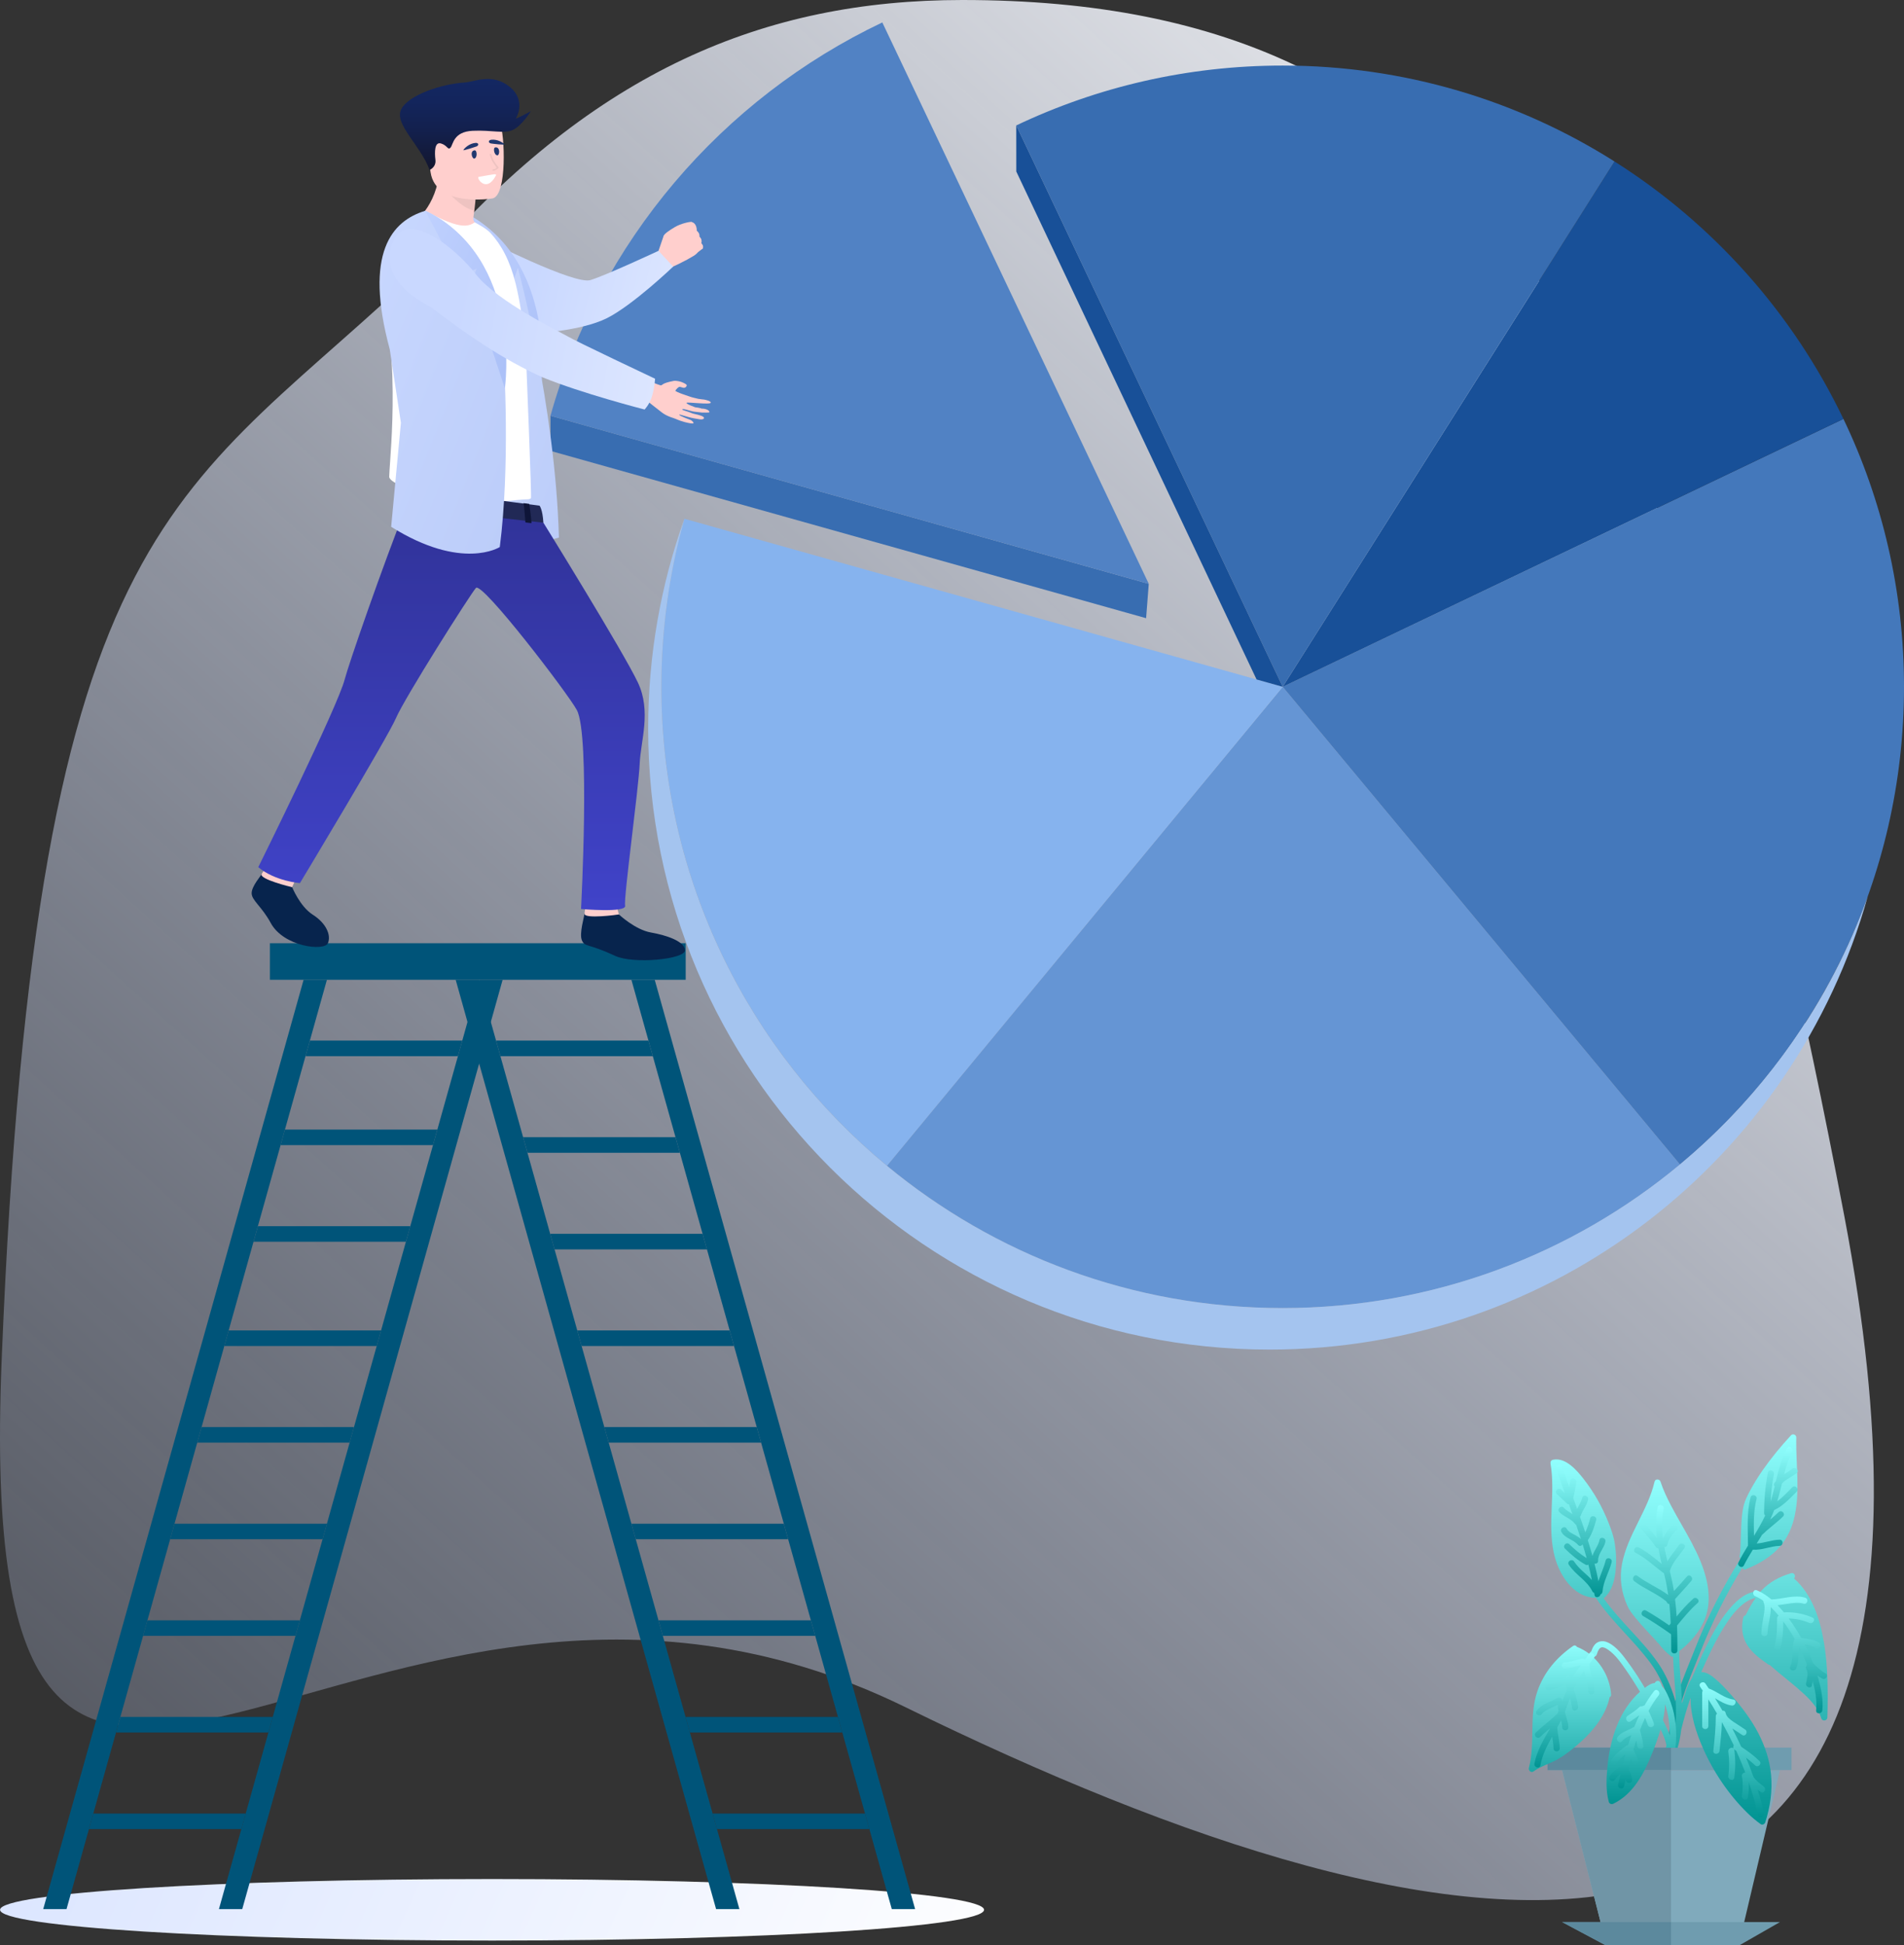
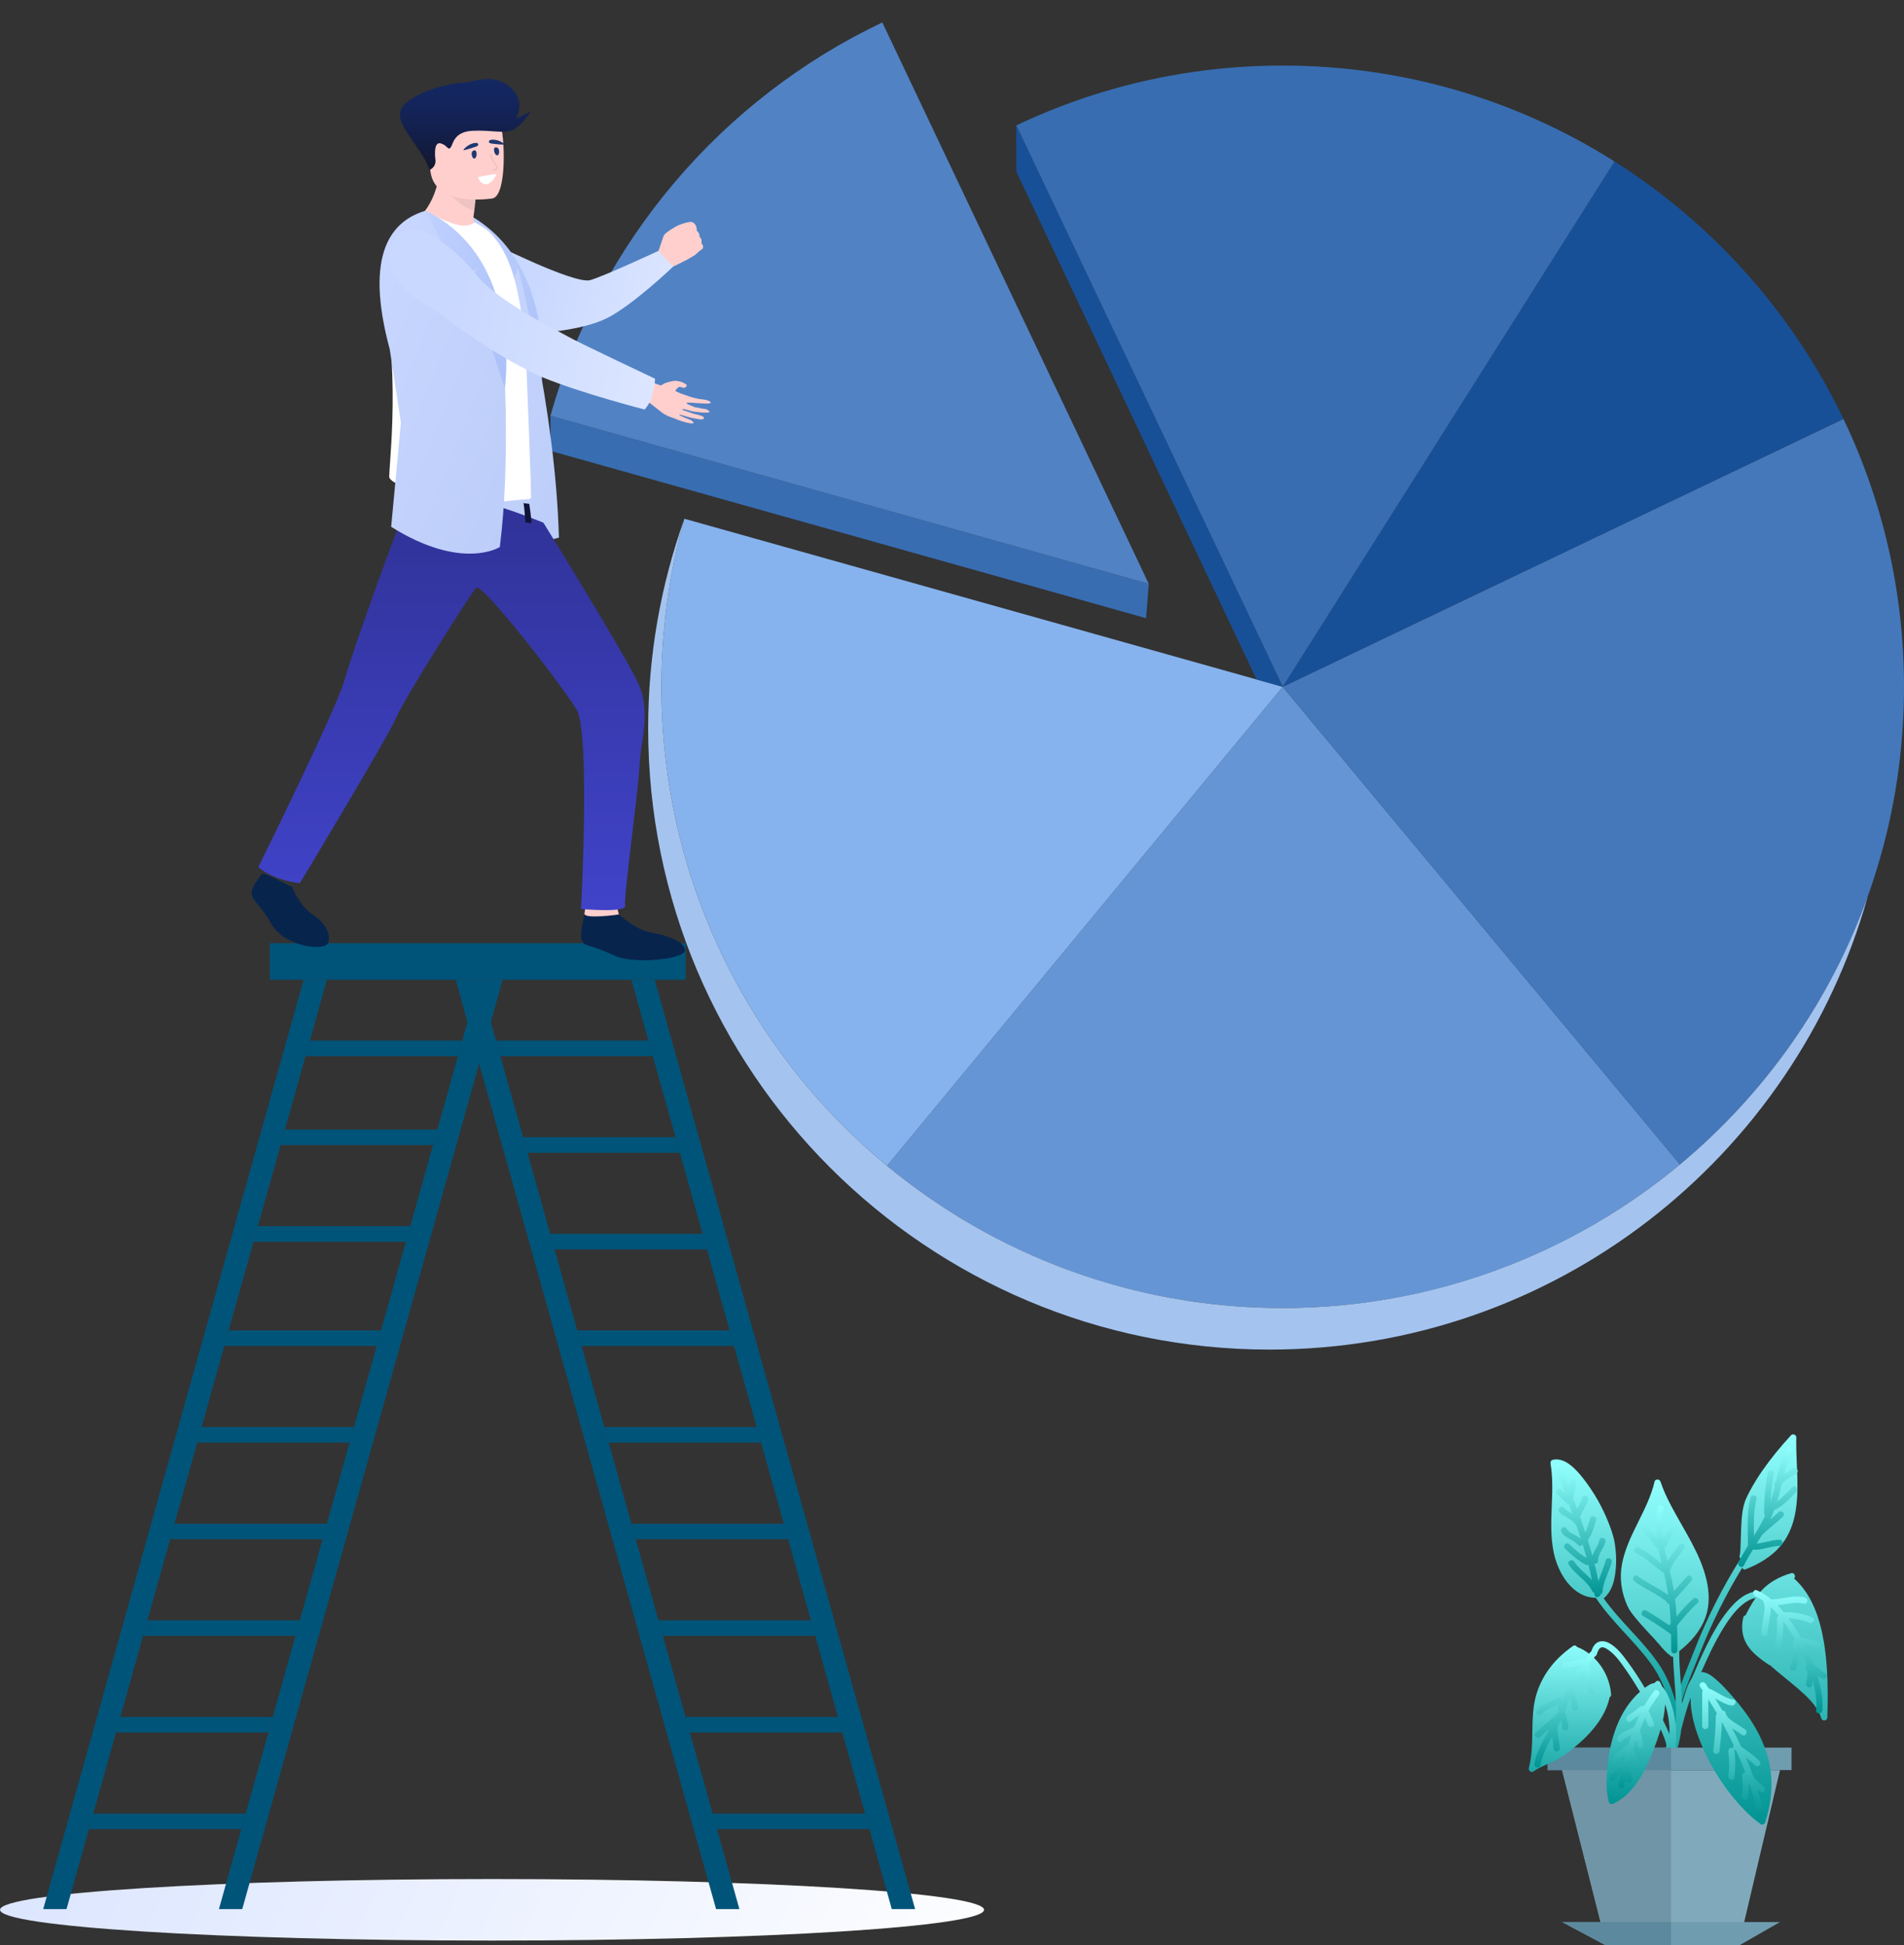
<svg xmlns="http://www.w3.org/2000/svg" width="505" height="516" viewBox="0 0 505 516" fill="none">
  <rect x="0" y="0" width="505" height="516" fill="#333333" stroke="none" />
  <g clip-path="url(#clip0_11033_5156)">
-     <path fill-rule="evenodd" clip-rule="evenodd" d="M255.232 0C202.672 0 157.815 18.915 114.097 68.805C47.5 133 9.722 132.116 0.462 360.213C-7.781 558.781 95.104 381.715 240.18 452.842C385.245 523.975 532.998 552.615 489.156 322.481C445.315 92.346 395.938 0 255.232 0Z" fill="url(#paint0_linear_11033_5156)" />
    <path fill-rule="evenodd" clip-rule="evenodd" d="M461.324 515.31H425.904L414.316 469.509H472.113L461.324 515.31Z" fill="#80AABC" />
    <path d="M410.455 463.552H475.176V469.508H410.455V463.552Z" fill="#6F9CAF" />
    <path fill-rule="evenodd" clip-rule="evenodd" d="M443.215 469.509H414.316L425.904 515.31H443.215V469.509Z" fill="#7095A6" />
    <path d="M410.449 463.552H443.215V469.508H410.449V463.552Z" fill="#5C899D" />
    <path fill-rule="evenodd" clip-rule="evenodd" d="M461.325 516H425.906L414.318 509.816H472.115L461.325 516Z" fill="#6F9CAF" />
    <path fill-rule="evenodd" clip-rule="evenodd" d="M443.215 509.816H414.316L425.904 516H443.215V509.816Z" fill="#5C899D" />
    <path fill-rule="evenodd" clip-rule="evenodd" d="M476.424 382.116C476.424 381.84 476.43 381.557 476.436 381.287C476.454 380.585 475.524 380.182 475.037 380.705C472.305 383.653 469.748 386.769 467.448 390.065C466.247 391.789 465.142 393.578 464.152 395.427C463.497 396.658 462.837 397.925 462.5 399.282C461.882 401.804 461.84 404.494 461.75 407.076C461.708 408.295 461.684 409.513 461.624 410.732C461.6 411.159 461.576 411.585 461.528 412.011C461.516 412.101 461.522 412.089 461.486 412.269C461.468 412.336 461.462 412.372 461.462 412.39C461.245 412.768 461.378 413.188 461.648 413.446C456.868 421.06 452.815 429.016 449.543 437.392C446.295 445.708 442.326 453.946 442.596 463.096C442.596 463.3 442.668 463.462 442.77 463.588H444.091C444.187 463.462 444.241 463.3 444.235 463.096C443.977 454.216 447.832 446.158 451.02 438.094C454.088 430.336 457.763 422.945 462.098 415.842C462.236 416.19 462.566 416.43 463.017 416.25C466.475 414.875 469.76 412.99 472.197 410.126C474.191 407.784 475.416 404.932 476.04 401.936C477.397 395.445 476.358 388.684 476.418 382.122L476.424 382.116Z" fill="url(#paint1_linear_11033_5156)" />
    <path fill-rule="evenodd" clip-rule="evenodd" d="M475.363 394.503C474.156 395.716 472.859 397.169 471.382 398.207C471.862 396.652 472.247 395.055 472.631 393.47C473.718 392.353 475.321 391.681 476.528 390.744C477.362 390.096 476.191 388.937 475.363 389.585C474.69 390.108 473.952 390.546 473.243 391.002C473.76 388.943 474.348 386.871 475.339 384.998C475.831 384.061 474.414 383.233 473.922 384.169C472.499 386.865 471.748 389.837 471.04 392.822C470.896 392.996 470.757 393.176 470.637 393.368C470.415 393.71 470.493 394.046 470.697 394.275C470.373 395.632 470.037 396.983 469.623 398.298C469.749 395.866 470.025 393.44 470.493 391.044C470.697 390.012 469.112 389.567 468.908 390.606C468.212 394.143 467.899 397.739 467.893 401.336C467.893 401.624 468.013 401.84 468.194 401.966C467.323 403.834 466.29 405.605 465.215 407.358C465.137 404.086 465.065 400.759 465.894 397.613C466.164 396.586 464.579 396.148 464.309 397.175C463.222 401.312 463.6 405.725 463.624 409.958C462.736 411.411 461.877 412.87 461.108 414.389C460.628 415.332 462.051 416.16 462.526 415.218C463.252 413.783 464.075 412.402 464.915 411.039C467.353 411.237 469.581 410.084 472 410.042C473.057 410.024 473.063 408.379 472 408.397C469.929 408.439 467.971 409.291 465.93 409.406C466.266 408.865 466.608 408.319 466.945 407.778C467.101 407.526 467.251 407.28 467.401 407.022C467.491 406.986 467.575 406.926 467.659 406.848C469.322 405.215 471.256 403.882 472.913 402.242C473.67 401.504 472.505 400.339 471.754 401.084C471.04 401.786 470.271 402.435 469.497 403.071C469.887 402.242 470.247 401.396 470.577 400.537C472.895 399.48 474.762 397.433 476.528 395.668C477.278 394.917 476.113 393.758 475.363 394.503Z" fill="url(#paint2_linear_11033_5156)" />
    <path fill-rule="evenodd" clip-rule="evenodd" d="M444.086 450.282C443.113 447.148 441.732 443.966 439.865 441.252C435.578 435.019 429.682 430.096 425.322 423.929C425.418 423.887 425.514 423.833 425.605 423.749C428.042 421.467 428.547 417.709 428.637 414.538C428.685 412.845 428.553 411.14 428.301 409.465C428.012 407.531 427.346 405.7 426.631 403.893C424.986 399.714 422.759 395.793 419.991 392.25C418.195 389.957 415.265 386.558 411.987 387.183C411.933 387.195 411.879 387.207 411.825 387.225C411.356 387.345 411.176 387.795 411.254 388.233C412.557 396.033 410.48 403.983 412.083 411.764C413.206 417.21 417.024 423.743 423.263 423.821C427.46 430.132 433.308 435.079 437.793 441.162C439.709 443.761 441.12 446.71 442.183 449.76C443.215 452.708 444.116 456.124 443.443 459.253C443.221 460.285 444.806 460.724 445.029 459.691C445.695 456.563 445.011 453.278 444.08 450.276L444.086 450.282Z" fill="url(#paint3_linear_11033_5156)" />
    <path fill-rule="evenodd" clip-rule="evenodd" d="M425.869 413.92C425.4 415.812 424.536 417.571 423.953 419.414C423.653 417.847 423.299 416.292 422.909 414.743C423.371 414.833 423.893 414.575 423.869 413.968C423.791 412.131 425.461 410.702 425.809 408.931C426.019 407.898 424.434 407.454 424.23 408.493C423.917 410.048 422.789 411.249 422.374 412.726C421.984 411.309 421.564 409.904 421.125 408.499C421.185 408.451 421.245 408.384 421.294 408.3C422.308 406.733 422.861 404.962 423.347 403.179C423.629 402.152 422.044 401.72 421.768 402.74C421.42 404.013 421.041 405.268 420.465 406.433C420.009 405.058 419.54 403.695 419.06 402.332C419.138 402.248 419.204 402.152 419.246 402.026C419.78 400.531 420.855 399.33 421.215 397.751C421.45 396.724 419.864 396.28 419.63 397.312C419.39 398.363 418.814 399.27 418.303 400.207C417.961 399.258 417.613 398.309 417.271 397.355C417.643 395.974 417.823 394.55 418.093 393.151C418.291 392.119 416.712 391.674 416.508 392.713C416.394 393.284 416.304 393.86 416.202 394.43C415.559 392.653 414.923 390.882 414.31 389.099C413.968 388.108 412.383 388.534 412.725 389.537C413.476 391.71 414.25 393.872 415.037 396.04C414.719 395.745 414.401 395.451 414.094 395.145C413.344 394.4 412.179 395.559 412.935 396.31C413.788 397.156 414.707 397.925 415.565 398.772C415.74 398.946 415.932 399.012 416.118 399.012C416.43 399.87 416.742 400.729 417.042 401.588C416.238 401.089 415.409 400.621 414.749 399.912C414.028 399.132 412.869 400.297 413.59 401.071C414.773 402.344 416.718 402.782 417.733 404.193C417.829 404.319 417.937 404.41 418.057 404.47C418.489 405.719 418.904 406.967 419.312 408.228C418.82 407.766 418.237 407.424 417.637 407.106C416.844 406.685 415.992 406.319 415.541 405.496C415.025 404.572 413.614 405.394 414.124 406.325C415.109 408.108 417.289 408.294 418.526 409.771C418.928 410.258 419.498 410.042 419.756 409.621C420.135 410.84 420.495 412.059 420.831 413.284C419.144 412.269 417.637 410.984 416.244 409.603C415.487 408.859 414.328 410.024 415.079 410.768C416.706 412.377 418.502 413.884 420.501 415.007C420.789 415.163 421.065 415.139 421.282 415.007C421.63 416.358 421.942 417.715 422.218 419.084C420.693 417.421 418.76 416.136 417.517 414.209C416.946 413.32 415.523 414.143 416.1 415.037C417.835 417.721 420.909 419.192 422.344 422.098C422.464 422.338 422.638 422.465 422.837 422.507C422.867 422.687 422.891 422.873 422.921 423.053C423.059 424.002 424.362 423.726 424.506 422.897C424.776 422.783 424.998 422.549 425.028 422.176C425.238 419.426 426.805 416.995 427.46 414.341C427.718 413.314 426.133 412.876 425.875 413.908L425.869 413.92Z" fill="url(#paint4_linear_11033_5156)" />
    <path fill-rule="evenodd" clip-rule="evenodd" d="M483.721 435.44C482.706 429.357 480.581 422.885 475.837 418.687C476.39 418.177 475.951 417.03 475.069 417.288C472.091 418.159 469.359 419.588 467.215 421.864C466.867 422.236 466.543 422.614 466.236 423.011C466.194 422.56 465.798 422.104 465.216 422.218C462.31 422.812 460.028 425.094 458.239 427.322C455.987 430.132 454.228 433.296 452.631 436.508C451.22 439.342 449.995 442.266 448.716 445.167C448.68 445.215 448.65 445.257 448.626 445.305C447.599 446.884 447.047 448.841 446.5 450.625C446.374 451.033 446.248 451.435 446.116 451.843C445.96 447.244 445.389 442.621 445.377 438.081C445.377 438.045 445.377 438.015 445.377 437.985C448.41 435.596 450.997 432.708 452.336 429.027C453.489 425.863 453.381 422.41 452.643 419.174C451.015 412.065 446.626 405.856 443.282 399.492C442.177 397.402 441.162 395.265 440.424 393.013C440.184 392.274 439.031 392.184 438.839 393.013C437.055 400.686 431.724 407.027 430.216 414.785C429.472 418.651 430.042 422.404 431.645 425.983C432.162 427.148 432.996 428.174 433.789 429.159C434.75 430.354 435.782 431.489 436.821 432.612C437.44 433.278 438.064 433.938 438.683 434.605C438.887 434.827 439.085 435.049 439.283 435.277C439.301 435.289 439.355 435.367 439.391 435.41C439.391 435.416 439.397 435.422 439.403 435.434V435.422C439.403 435.422 439.415 435.446 439.391 435.41C439.373 435.373 439.355 435.325 439.349 435.265C439.415 435.518 439.595 435.752 439.847 435.866C440.802 437.139 441.859 438.286 443.162 439.288C443.372 439.45 443.582 439.48 443.762 439.426C443.912 445.395 444.897 451.531 444.393 457.499C443.99 458.989 443.66 460.49 443.462 462.009C443.342 462.537 443.222 463.065 443.102 463.594H444.963C445.419 462.027 445.72 460.442 445.9 458.844C446.56 456.167 447.293 453.507 448.199 450.895C448.259 450.709 448.332 450.522 448.404 450.336C448.332 454.9 449.881 459.595 451.646 463.624C454.45 470.025 458.557 476.113 463.576 480.988C464.645 482.027 465.786 482.994 466.999 483.852C467.449 484.177 468.056 483.828 468.206 483.366C469.509 479.307 470.139 475.056 469.749 470.805C469.389 466.932 468.164 463.228 466.393 459.781C464.507 456.112 461.973 452.798 459.265 449.706C457.866 448.109 456.419 446.518 454.774 445.161C453.801 444.356 452.685 443.569 451.376 443.515C451.322 443.515 451.268 443.515 451.214 443.515C451.688 442.453 452.168 441.396 452.649 440.345C454.126 437.091 455.747 433.89 457.704 430.894C459.373 428.33 461.439 425.622 464.267 424.265C464.705 424.055 465.186 423.923 465.666 423.821C464.633 425.28 463.775 426.877 462.97 428.469C462.694 428.505 462.442 428.691 462.364 429.051C461.793 431.585 462.015 434.101 463.414 436.334C464.765 438.49 466.921 440.051 468.98 441.48C469.118 441.576 469.257 441.624 469.389 441.63C470.097 442.266 470.806 442.879 471.496 443.449C473.862 445.431 476.324 447.304 478.569 449.418C480.449 451.195 482.31 453.242 483.055 455.77C483.319 456.671 484.64 456.485 484.67 455.554C484.718 453.867 484.754 452.174 484.76 450.48V449.183C484.742 444.59 484.496 440.003 483.739 435.464L483.721 435.44Z" fill="url(#paint5_linear_11033_5156)" />
    <path fill-rule="evenodd" clip-rule="evenodd" d="M449.083 424.074C447.462 425.485 446.063 427.112 444.688 428.763C444.592 427.226 444.466 425.689 444.273 424.158C445.702 422.531 447.209 420.976 448.596 419.319C449.275 418.514 448.116 417.343 447.438 418.16C446.321 419.487 445.138 420.748 443.979 422.027C443.793 420.85 443.571 419.679 443.301 418.508C443.163 417.914 443.024 417.313 442.874 416.713C442.88 416.695 442.892 416.677 442.898 416.659C443.613 414.347 445.426 412.576 446.759 410.612C447.354 409.736 445.931 408.913 445.336 409.784C444.339 411.255 443.145 412.6 442.25 414.131C441.956 412.876 441.673 411.615 441.439 410.342C441.788 410.372 442.142 410.204 442.238 409.754C442.586 408.175 443.541 406.974 444.658 405.845C445.402 405.094 444.243 403.93 443.499 404.686C442.514 405.683 441.631 406.77 441.079 408.037C440.743 405.437 440.707 402.813 441.259 400.225C441.481 399.192 439.896 398.754 439.674 399.787C439.104 402.483 439.116 405.196 439.428 407.898C438.485 406.68 437.416 405.551 436.45 404.35C435.783 403.527 434.624 404.692 435.285 405.509C436.564 407.088 438.029 408.541 439.104 410.27C439.29 410.576 439.578 410.678 439.848 410.654C440.106 412.053 440.419 413.452 440.743 414.833C438.785 413.266 436.888 411.609 434.642 410.456C433.7 409.97 432.871 411.393 433.814 411.873C436.486 413.242 438.665 415.332 441.043 417.127C441.139 417.205 441.235 417.247 441.331 417.271C441.397 417.547 441.463 417.824 441.529 418.1C441.926 419.757 442.232 421.42 442.466 423.077C439.902 421.168 436.864 419.961 434.312 418.01C433.472 417.361 432.655 418.79 433.484 419.427C436.156 421.468 439.422 422.657 442.01 424.801C442.1 425.161 442.418 425.461 442.766 425.485C442.946 427.19 443.054 428.902 443.133 430.619C443.036 430.733 442.946 430.841 442.85 430.955C442.802 431.009 442.766 431.069 442.73 431.129C440.743 429.748 438.713 428.421 436.612 427.214C435.693 426.686 434.865 428.103 435.783 428.631C438.347 430.108 440.809 431.766 443.223 433.477C443.253 434.906 443.265 436.341 443.265 437.776C443.265 438.833 444.904 438.833 444.904 437.776C444.904 435.566 444.886 433.357 444.808 431.165C446.531 429.094 448.212 426.986 450.248 425.215C451.046 424.518 449.881 423.366 449.083 424.056V424.074Z" fill="url(#paint6_linear_11033_5156)" />
    <path fill-rule="evenodd" clip-rule="evenodd" d="M467.815 473.879C466.812 473.129 465.762 472.354 465.071 471.303C464.465 469.598 463.81 467.905 463.108 466.236C463.948 466.866 464.753 467.533 465.509 468.271C466.266 469.016 467.425 467.851 466.668 467.112C465.203 465.665 463.528 464.47 461.829 463.324C461.084 461.69 460.292 460.081 459.463 458.484C460.328 459.055 461.216 459.589 462.063 460.189C462.934 460.802 463.75 459.373 462.891 458.766C461.835 458.022 460.718 457.367 459.655 456.641C458.827 456.07 457.896 455.368 457.68 454.335C457.584 453.867 457.211 453.699 456.851 453.753C456.203 452.642 455.542 451.543 454.864 450.462C456.269 451.261 457.62 452.144 459.301 452.39C460.334 452.54 460.784 450.961 459.739 450.805C457.277 450.444 455.476 448.673 453.195 447.856C452.912 447.43 452.63 447.004 452.342 446.584C451.753 445.713 450.33 446.536 450.925 447.412C451.165 447.766 451.399 448.115 451.633 448.469C451.531 448.595 451.471 448.763 451.471 448.967V457.842C451.471 458.898 453.11 458.898 453.11 457.842V450.763C453.903 452.011 454.672 453.278 455.416 454.557C455.224 454.683 455.086 454.906 455.086 455.206C455.08 458.286 454.768 461.348 454.431 464.404C454.317 465.461 455.963 465.443 456.077 464.404C456.359 461.871 456.611 459.349 456.701 456.797C457.818 458.82 458.869 460.88 459.853 462.969C459.715 463.198 459.673 463.492 459.781 463.75C459.319 463.324 458.286 463.774 458.4 464.621C458.694 466.758 458.694 468.944 458.4 471.087C458.262 472.12 459.841 472.57 459.985 471.52C460.322 469.064 460.322 466.644 459.985 464.182C459.973 464.116 459.961 464.05 459.937 463.996C459.979 464.044 460.033 464.086 460.087 464.128C460.232 464.224 460.37 464.32 460.514 464.41C461.372 466.308 462.171 468.217 462.904 470.163C462.423 470.163 461.895 470.571 462.009 471.195C462.327 472.889 462.279 474.648 462.009 476.347C461.847 477.38 463.426 477.824 463.588 476.779C463.804 475.434 463.9 474.089 463.828 472.75C464.795 475.584 465.623 478.46 466.278 481.379C466.506 482.411 468.091 481.973 467.863 480.946C467.389 478.845 466.83 476.767 466.194 474.708C466.458 474.912 466.722 475.104 466.98 475.302C467.827 475.939 468.644 474.51 467.809 473.885L467.815 473.879Z" fill="url(#paint7_linear_11033_5156)" />
    <path fill-rule="evenodd" clip-rule="evenodd" d="M484.165 443.84C482.934 443.198 481.997 442.183 480.958 441.288C480.286 439.559 479.517 437.866 478.677 436.214C479.71 436.353 480.724 436.575 481.613 437.133C482.514 437.692 483.336 436.275 482.442 435.71C481.012 434.815 479.379 434.671 477.752 434.479C476.755 432.684 475.645 430.949 474.42 429.304C476.287 429.352 478.172 429.736 479.884 430.474C480.844 430.889 481.685 429.472 480.712 429.051C478.341 428.031 475.723 427.526 473.141 427.676C472.949 427.448 472.763 427.214 472.564 426.986C472.21 426.578 471.844 426.175 471.466 425.779C472.324 425.683 473.177 425.539 474.035 425.419C475.428 425.215 476.978 424.962 478.359 425.377C479.373 425.683 479.806 424.098 478.791 423.792C475.915 422.915 472.769 424.176 469.838 424.254C468.668 423.263 467.389 422.417 465.978 421.822C464.999 421.408 464.579 422.999 465.539 423.401C466.296 423.719 467.004 424.134 467.677 424.614C467.677 424.74 467.695 424.86 467.755 424.998C468.271 426.127 467.929 427.682 467.743 428.841C467.509 430.288 467.173 431.741 467.155 433.206C467.136 434.263 468.782 434.263 468.8 433.206C468.83 430.997 469.766 428.565 469.664 426.289C470.331 426.932 470.949 427.61 471.532 428.289C471.61 428.379 471.688 428.469 471.76 428.565C471.52 428.685 471.346 428.919 471.346 429.267C471.346 431.765 471.334 434.263 470.637 436.689C470.343 437.71 471.928 438.142 472.222 437.127C472.883 434.834 472.973 432.474 472.985 430.102C474.108 431.597 475.122 433.182 476.047 434.809C475.939 434.9 475.855 435.038 475.807 435.212C475.212 437.487 475.747 439.895 474.822 442.111C474.414 443.089 476.005 443.51 476.407 442.549C477.17 440.718 476.948 438.778 477.17 436.881C477.932 438.352 478.623 439.865 479.235 441.408C479.193 441.528 479.181 441.66 479.211 441.787C478.959 442.015 478.851 442.375 479.097 442.747C479.776 443.774 479.181 445.431 479.013 446.548C478.857 447.581 480.442 448.031 480.598 446.986C480.652 446.656 480.718 446.314 480.784 445.954C481.481 448.445 481.961 451.081 481.697 453.663C481.589 454.714 483.234 454.708 483.336 453.663C483.618 450.871 483.054 448.013 482.309 445.329C482.225 445.023 482.129 444.711 482.033 444.404C482.442 444.723 482.868 445.011 483.33 445.251C484.267 445.743 485.095 444.326 484.159 443.834L484.165 443.84Z" fill="url(#paint8_linear_11033_5156)" />
    <path fill-rule="evenodd" clip-rule="evenodd" d="M441.131 455.945C441.407 454.666 441.588 453.363 441.606 452.06C442.542 454.642 442.83 457.524 442.879 460.214C442.698 459.763 442.506 459.325 442.314 458.893C441.918 457.998 441.498 457.11 441.053 456.233C441.077 456.137 441.101 456.041 441.119 455.945H441.131ZM441.804 462.129C441.888 462.435 441.96 462.748 441.972 462.964C441.972 463.006 441.966 463.174 441.966 463.222C441.864 463.342 441.81 463.462 441.786 463.588H444.302C444.356 463.492 444.392 463.384 444.41 463.264C444.848 459.481 444.446 455.23 443.149 451.646C442.632 450.217 441.954 448.445 440.825 447.304C440.687 446.95 440.531 446.602 440.351 446.26C439.99 445.557 439.114 445.839 438.886 446.422C437.949 446.476 437.042 447.112 436.256 447.707C434.899 445.443 433.482 443.216 431.933 441.102C430.492 439.133 428.798 436.785 426.529 435.704C425.64 435.278 424.703 435.17 423.797 435.602C422.884 436.04 422.374 437.067 422.055 438.004C421.827 438.16 421.647 438.388 421.497 438.646C420.518 437.902 419.432 437.283 418.267 436.839C418.057 436.497 417.642 436.305 417.216 436.599C412.845 439.637 409.53 443.522 407.765 448.589C405.478 455.182 407.255 462.285 405.502 468.956C405.333 469.599 406.096 470.331 406.708 469.881C408.738 468.41 411.218 467.785 413.367 466.518C415.439 465.299 417.342 463.744 419.137 462.147C422.644 459.031 425.958 454.87 426.925 450.175C427.171 450.06 427.345 449.826 427.321 449.46C427.051 445.821 425.388 442.279 422.77 439.745C422.836 439.625 422.908 439.505 422.98 439.397C423.232 439.307 423.43 439.103 423.515 438.838C423.659 438.352 423.833 437.896 424.115 437.469C424.301 437.181 424.517 437.049 424.733 436.977C424.956 436.905 425.124 436.929 425.454 437.025C425.826 437.133 426.186 437.361 426.535 437.601C428.468 438.928 429.933 441.06 431.254 442.951C432.557 444.825 433.788 446.764 434.977 448.739C429.405 453.645 427.021 461.421 426.343 468.614C426.054 471.664 425.88 474.966 426.703 477.939C426.853 478.479 427.435 478.659 427.91 478.431C433.266 475.843 436.142 470.217 438.249 464.939C439.066 462.898 439.822 460.814 440.441 458.689C440.579 458.983 440.717 459.277 440.849 459.577C441.221 460.406 441.558 461.258 441.816 462.135L441.804 462.129Z" fill="url(#paint9_linear_11033_5156)" />
    <path fill-rule="evenodd" clip-rule="evenodd" d="M422.771 439.685C423.353 438.797 421.93 437.974 421.354 438.857C421.102 439.235 420.837 439.613 420.573 439.986C420.453 440.01 420.345 440.058 420.249 440.13C420.075 439.98 419.835 439.901 419.547 439.962C418.027 440.28 416.562 440.886 415.001 440.922C413.945 440.946 413.939 442.591 415.001 442.561C416.478 442.531 417.859 442.063 419.282 441.709C418.442 442.82 417.613 443.936 416.953 445.173C416.887 445.293 416.827 445.413 416.767 445.54C416.887 444.915 416.244 444.207 415.572 444.645C414.131 445.588 412.455 446.464 410.732 446.668C409.693 446.794 409.681 448.434 410.732 448.308C412.293 448.115 413.794 447.551 415.181 446.788C415.356 447.185 415.518 447.581 415.668 447.983C415.518 448.35 415.362 448.71 415.211 449.07C414.911 449.773 414.617 450.475 414.335 451.184C414.365 450.613 413.764 450.001 413.11 450.385C411.237 451.478 408.889 451.958 407.556 453.802C406.937 454.666 408.361 455.483 408.973 454.63C409.513 453.88 410.462 453.459 411.273 453.075C411.909 452.775 412.558 452.505 413.188 452.198C413.17 452.757 413.242 453.297 413.362 453.838C413.266 454.096 413.17 454.348 413.062 454.6C412.96 454.636 412.864 454.702 412.774 454.786C411.056 456.479 409.069 457.866 407.352 459.554C406.595 460.298 407.76 461.457 408.517 460.712C409.351 459.89 410.246 459.145 411.147 458.401C409.453 461.409 407.61 464.351 406.98 467.804C406.787 468.836 408.373 469.281 408.565 468.242C409.069 465.504 410.33 463.042 411.687 460.616C411.849 461.655 412.029 462.694 412.041 463.751C412.059 464.807 413.698 464.807 413.68 463.751C413.656 461.877 413.128 460.07 413.038 458.209C413.386 457.584 413.722 456.948 414.041 456.311C414.203 456.918 414.323 457.53 414.335 458.161C414.365 459.217 416.004 459.217 415.98 458.161C415.944 456.744 415.38 455.411 415.049 454.048C415.53 452.829 415.92 451.574 416.424 450.361C416.67 451.268 416.857 452.192 416.989 453.123C417.139 454.168 418.718 453.723 418.574 452.685C418.346 451.094 417.943 449.544 417.415 448.037C417.679 447.437 417.949 446.837 418.238 446.242C418.76 445.155 419.438 444.165 420.159 443.204C420.531 445.011 421.198 446.77 421.234 448.632C421.252 449.689 422.897 449.689 422.879 448.632C422.831 446.14 421.66 443.822 421.564 441.361C421.978 440.814 422.387 440.256 422.765 439.679L422.771 439.685Z" fill="url(#paint10_linear_11033_5156)" />
    <path fill-rule="evenodd" clip-rule="evenodd" d="M438.731 448.547C437.77 449.772 436.912 451.063 436.143 452.402C435.933 452.39 435.717 452.474 435.549 452.612C435.303 452.546 435.026 452.588 434.786 452.816C433.85 453.729 432.727 454.402 431.67 455.152C430.811 455.759 431.628 457.188 432.499 456.575C433.267 456.035 434.06 455.518 434.804 454.954C434.324 455.963 433.88 456.989 433.471 458.034C433.417 458.052 433.369 458.076 433.315 458.112C431.904 458.953 430.091 459.361 429.04 460.706C428.398 461.529 429.55 462.7 430.205 461.865C430.811 461.084 431.736 460.664 432.661 460.256C432.36 461.126 432.078 461.997 431.814 462.886C431.664 462.874 431.508 462.922 431.346 463.042C429.899 464.135 428.44 465.245 427.437 466.783C426.855 467.677 428.278 468.494 428.854 467.611C429.454 466.692 430.271 465.936 431.136 465.251C430.889 466.176 430.643 467.113 430.421 468.037C429.118 468.956 427.833 469.857 426.945 471.208C426.362 472.102 427.785 472.925 428.362 472.036C428.758 471.43 429.268 470.938 429.827 470.487C429.604 471.454 429.382 472.421 429.16 473.375C428.92 474.408 430.505 474.84 430.745 473.814C430.895 473.147 431.052 472.487 431.208 471.826C431.244 471.994 431.274 472.162 431.298 472.337C431.364 472.781 431.916 473.015 432.306 472.907C432.775 472.781 432.949 472.343 432.883 471.898C432.733 470.938 432.445 469.989 431.838 469.238C432.066 468.326 432.3 467.413 432.547 466.5C432.709 466.867 432.865 467.239 433.021 467.605C433.195 468.013 433.796 468.103 434.15 467.899C434.57 467.653 434.618 467.185 434.444 466.777C434.054 465.87 433.663 464.957 433.243 464.063C433.483 463.258 433.729 462.453 433.994 461.655C434.096 462.129 434.174 462.604 434.234 463.084C434.36 464.123 436.005 464.135 435.879 463.084C435.711 461.655 435.393 460.28 434.966 458.911C435.375 457.824 435.825 456.743 436.317 455.687C436.588 456.299 436.846 456.917 437.062 457.554C437.404 458.551 438.989 458.118 438.647 457.116C438.257 455.981 437.77 454.888 437.248 453.813C438.029 452.372 438.899 450.985 439.914 449.7C440.562 448.878 439.41 447.707 438.755 448.535L438.731 448.547Z" fill="url(#paint11_linear_11033_5156)" />
    <path fill-rule="evenodd" clip-rule="evenodd" d="M130.508 498.413C202.578 498.413 261 502.07 261 506.573C261 511.076 202.578 514.733 130.508 514.733C58.438 514.733 0.016 511.076 0.016 506.573C0.016 502.07 58.438 498.413 130.508 498.413Z" fill="url(#paint12_linear_11033_5156)" />
    <path fill-rule="evenodd" clip-rule="evenodd" d="M173.655 259.892H167.471L236.532 506.387H242.717L173.655 259.892Z" fill="#005479" />
    <path fill-rule="evenodd" clip-rule="evenodd" d="M127.05 259.892H120.859L189.927 506.387H196.111L127.05 259.892Z" fill="#005479" />
    <path fill-rule="evenodd" clip-rule="evenodd" d="M171.992 276.019H131.571L132.723 280.144H173.145L171.992 276.019Z" fill="#005479" />
    <path fill-rule="evenodd" clip-rule="evenodd" d="M179.167 301.646H138.746L139.905 305.77H180.326L179.167 301.646Z" fill="#005479" />
    <path fill-rule="evenodd" clip-rule="evenodd" d="M75.575 299.616H115.996L114.843 303.747H74.422L75.575 299.616Z" fill="#005479" />
    <path fill-rule="evenodd" clip-rule="evenodd" d="M186.349 327.271H145.928L147.081 331.396H187.508L186.349 327.271Z" fill="#005479" />
    <path fill-rule="evenodd" clip-rule="evenodd" d="M68.399 325.248H108.82L107.661 329.373H67.24L68.399 325.248Z" fill="#005479" />
    <path fill-rule="evenodd" clip-rule="evenodd" d="M193.529 352.898H153.108L154.26 357.029H194.688L193.529 352.898Z" fill="#005479" />
    <path fill-rule="evenodd" clip-rule="evenodd" d="M200.71 378.524H160.289L161.442 382.655H201.863L200.71 378.524Z" fill="#005479" />
    <path fill-rule="evenodd" clip-rule="evenodd" d="M207.892 404.157H167.471L168.624 408.282H209.045L207.892 404.157Z" fill="#005479" />
    <path fill-rule="evenodd" clip-rule="evenodd" d="M215.074 429.784H174.647L175.805 433.909H216.227L215.074 429.784Z" fill="#005479" />
    <path fill-rule="evenodd" clip-rule="evenodd" d="M222.247 455.41H181.826L182.985 459.535H223.406L222.247 455.41Z" fill="#005479" />
    <path fill-rule="evenodd" clip-rule="evenodd" d="M229.429 481.037H189.008L190.167 485.168H230.588L229.429 481.037Z" fill="#005479" />
    <path fill-rule="evenodd" clip-rule="evenodd" d="M80.522 259.892H86.707L17.645 506.387H11.461L80.522 259.892Z" fill="#005479" />
    <path fill-rule="evenodd" clip-rule="evenodd" d="M127.128 259.892H133.312L64.251 506.387H58.066L127.128 259.892Z" fill="#005479" />
    <path fill-rule="evenodd" clip-rule="evenodd" d="M82.192 276.019H122.613L121.454 280.144H81.033L82.192 276.019Z" fill="#005479" />
    <path fill-rule="evenodd" clip-rule="evenodd" d="M60.647 352.898H101.068L99.915 357.029H59.488L60.647 352.898Z" fill="#005479" />
    <path fill-rule="evenodd" clip-rule="evenodd" d="M53.467 378.524H93.894L92.736 382.655H52.315L53.467 378.524Z" fill="#005479" />
    <path fill-rule="evenodd" clip-rule="evenodd" d="M46.292 404.157H86.713L85.554 408.282H45.133L46.292 404.157Z" fill="#005479" />
    <path fill-rule="evenodd" clip-rule="evenodd" d="M39.104 429.784H79.531L78.372 433.909H37.951L39.104 429.784Z" fill="#005479" />
    <path fill-rule="evenodd" clip-rule="evenodd" d="M31.928 455.41H72.35L71.191 459.535H30.77L31.928 455.41Z" fill="#005479" />
    <path fill-rule="evenodd" clip-rule="evenodd" d="M24.747 481.037H65.168L64.009 485.168H23.594L24.747 481.037Z" fill="#005479" />
    <path d="M71.588 250.188H181.869V259.885H71.588V250.188Z" fill="#005479" />
    <path fill-rule="evenodd" clip-rule="evenodd" d="M340.213 182.176L445.586 308.877C417.02 332.657 380.29 346.963 340.213 346.963C300.136 346.963 263.766 332.797 235.263 309.227L340.213 182.176Z" fill="#6595D4" />
    <path fill-rule="evenodd" clip-rule="evenodd" d="M340.213 182.176L235.263 309.227C198.715 278.998 175.426 233.306 175.426 182.176C175.426 166.728 177.553 151.775 181.526 137.599L340.213 182.176Z" fill="#86B3EE" />
    <path fill-rule="evenodd" clip-rule="evenodd" d="M445.58 308.877L340.208 182.176L488.937 111.119C499.234 132.636 505 156.733 505 182.176C505 233.113 481.888 278.649 445.58 308.877Z" fill="#4478BB" />
    <path fill-rule="evenodd" clip-rule="evenodd" d="M488.938 111.119L340.214 182.176L428.22 42.831C454.345 59.364 475.497 83.044 488.932 111.119H488.938Z" fill="#185098" />
    <path fill-rule="evenodd" clip-rule="evenodd" d="M428.219 42.832L340.213 182.177L269.542 33.27C290.96 23.088 314.921 17.39 340.213 17.39C372.574 17.39 402.761 26.717 428.219 42.832Z" fill="#386DB1" />
    <path fill-rule="evenodd" clip-rule="evenodd" d="M304.688 154.857L303.984 163.975L146.021 119.602L146 110.28L304.688 154.857Z" fill="#386DB1" />
    <path fill-rule="evenodd" clip-rule="evenodd" d="M234.017 5.95L304.688 154.857L146 110.28C158.935 64.139 191.453 26.189 234.017 5.95Z" fill="#5182C4" />
    <path fill-rule="evenodd" clip-rule="evenodd" d="M235.258 309.227C263.761 332.797 300.329 346.963 340.208 346.963C380.087 346.963 417.015 332.657 445.581 308.877C467.984 290.228 485.366 265.745 495.387 237.763C475.945 307.115 412.261 357.974 336.7 357.974C245.691 357.974 171.912 284.196 171.912 193.187C171.912 173.683 175.301 154.966 181.526 137.604C177.554 151.78 175.426 166.733 175.426 182.181C175.426 233.311 198.716 279.003 235.263 309.232L235.258 309.227Z" fill="#A4C4EF" />
    <path fill-rule="evenodd" clip-rule="evenodd" d="M269.553 45.495L269.542 33.27L340.213 182.176L333.284 180.231L269.553 45.495Z" fill="#185098" />
    <path fill-rule="evenodd" clip-rule="evenodd" d="M177.846 71.001C177.846 71.001 175.528 71.638 174.219 71.728C172.904 71.818 175.228 67.549 175.228 67.549L177.852 71.001H177.846Z" fill="#F9AF79" />
    <path fill-rule="evenodd" clip-rule="evenodd" d="M174.658 66.534C174.658 66.534 175.829 63.076 176.021 62.553C176.214 62.031 177.481 61.124 179.03 60.212C180.573 59.299 183.071 58.753 183.347 58.885C183.623 59.023 183.965 59.029 184.355 59.719C184.74 60.416 184.692 61.215 184.692 61.215C184.692 61.215 185.568 61.839 185.43 62.824C185.43 62.824 186.229 63.454 185.893 64.541C185.893 64.541 186.655 65.177 186.343 65.946C186.343 65.946 185.076 66.859 184.704 67.327C184.331 67.801 180.741 69.771 177.841 71.008C177.841 71.008 175.523 70.99 174.652 66.54L174.658 66.534Z" fill="#FFCFCD" />
    <path fill-rule="evenodd" clip-rule="evenodd" d="M176.134 62.463C176.134 62.463 179.244 62.199 181.01 62.793C181.406 62.931 181.772 63.135 181.79 63.556C181.814 63.976 181.238 64.546 179.893 64.732C178.548 64.919 176.903 65.771 176.903 65.771C176.903 65.771 175.468 65.555 176.134 62.463Z" fill="#FFCFCD" />
    <path fill-rule="evenodd" clip-rule="evenodd" d="M182.932 59.106C182.932 59.106 179.077 61.52 179.383 62.193C179.695 62.865 180.218 62.919 180.218 62.919L179.083 64.63C179.083 64.63 178.969 66.191 180.704 65.855C180.704 65.855 180.452 67.302 182.079 66.78C182.079 66.78 182.337 67.806 183.136 67.698C183.934 67.59 186.354 65.933 186.354 65.933C186.354 65.933 186.816 65.339 186.012 64.51C186.012 64.51 186.366 63.483 185.52 62.787C185.52 62.787 185.712 61.928 184.787 61.184C184.787 61.184 184.955 59.232 183.352 58.872C183.352 58.872 183.1 58.992 182.938 59.094L182.932 59.106Z" fill="#FFCFCD" />
    <path fill-rule="evenodd" clip-rule="evenodd" d="M178.555 101.059C175.511 101.66 175.733 102.158 175.336 102.212C174.88 102.296 169.086 99.744 169.086 99.744L168.329 99.42L166.846 99.786L168.251 105.442C170.173 106.031 171.554 106.457 171.992 106.607C171.992 106.607 174.208 108.39 175.637 109.471C177.066 110.546 178.885 110.918 179.341 111.164C179.407 111.194 180.944 111.915 183.064 112.275C184.895 112.605 183.304 111.459 183.304 111.459C183.304 111.459 180.014 110.246 180.152 110.006C180.254 109.813 182.013 110.576 184.031 110.954C184.553 111.05 185.057 111.134 185.532 111.212C186.769 111.423 187.255 110.726 185.988 110.288C185.544 110.138 184.799 109.909 184.247 109.813C183.64 109.705 183.118 109.417 182.632 109.261C181.659 108.943 180.938 108.715 180.975 108.685C181.023 108.649 180.872 108.438 181.425 108.528C182.091 108.625 183.46 109.159 184.451 109.231C185.015 109.279 186.18 109.429 186.18 109.429C186.18 109.429 188.108 109.477 188.132 109.363C188.294 108.781 186.925 108.348 186.156 108.396C185.646 108.162 184.421 108.036 184.421 108.036C184.421 108.036 181.983 107.202 182.091 106.853C182.175 106.559 188.39 107.412 188.516 106.817C188.612 106.325 186.751 105.983 186.751 105.983C186.751 105.983 185.61 105.869 185.232 105.797C184.793 105.712 183.484 105.364 183.484 105.364C183.484 105.364 179.011 103.953 179.143 103.629C179.269 103.305 179.936 102.614 180.242 102.614C180.548 102.602 181.125 102.89 181.425 102.872C181.731 102.866 182.127 102.584 182.145 102.206C182.157 101.822 180.65 101.293 180.65 101.293C180.65 101.293 179.431 100.873 178.555 101.053V101.059Z" fill="#FFCFCD" />
    <path fill-rule="evenodd" clip-rule="evenodd" d="M128.737 63.598C128.737 63.598 152.376 75.583 156.579 74.298C160.782 73.019 174.658 66.528 174.658 66.528L178.543 70.719C178.543 70.719 167.819 80.981 160.956 84.403C154.093 87.837 141.598 88.462 141.598 88.462L128.731 63.586L128.737 63.598Z" fill="url(#paint13_linear_11033_5156)" />
    <path fill-rule="evenodd" clip-rule="evenodd" d="M122.361 55.912L131.343 72.964L133.493 73.121L134.459 75.841L143.466 102.986C143.466 102.986 148.455 68.497 122.361 55.918V55.912Z" fill="url(#paint14_linear_11033_5156)" />
    <path fill-rule="evenodd" clip-rule="evenodd" d="M137.346 70.989C137.346 70.989 147.289 107.628 148.244 142.591C148.244 142.591 140.006 145.461 127.049 143.185C114.037 140.898 137.346 70.989 137.346 70.989Z" fill="url(#paint15_linear_11033_5156)" />
    <path fill-rule="evenodd" clip-rule="evenodd" d="M130.406 62.823C122.943 65.177 110.039 58.824 110.039 58.824C110.039 58.824 116.92 53.66 116.554 42.925L122.33 47.572L126.251 50.73C126.251 50.73 126.233 52.592 125.807 55.858C125.729 56.453 125.633 57.095 125.531 57.785C125.447 58.332 125.687 58.884 126.161 59.178C128.875 60.86 130.412 62.829 130.412 62.829L130.406 62.823Z" fill="#FFCFCD" />
    <path fill-rule="evenodd" clip-rule="evenodd" d="M140.828 132.143C140.606 132.329 140.342 132.443 140.042 132.443C137.238 132.401 129.066 133.963 122.155 133.254C116.325 132.696 111.167 130.966 105.625 128.481C104.886 128.15 103.199 127.25 103.235 126.427C103.259 125.526 103.349 124.224 103.463 122.572C103.854 116.85 104.538 107.015 103.872 95.667C103.751 93.553 103.691 91.458 103.679 89.392C103.619 74.015 106.676 60.481 112.8 55.906C112.8 55.906 117.075 58.302 120.029 59.251C122.929 60.175 124.424 59.989 125.925 58.992C125.925 58.992 128.85 60.446 130.098 61.809C132.999 64.967 135.256 69.158 136.751 75.174C138.024 80.296 139.213 87.759 139.627 97.324C139.807 101.659 141.014 131.993 140.828 132.143Z" fill="white" />
    <path opacity="0.1" fill-rule="evenodd" clip-rule="evenodd" d="M126.244 50.736C126.244 50.736 126.226 52.597 125.8 55.864C121.459 55.119 116.529 48.1 116.529 48.1C118.739 47.464 120.678 47.35 122.323 47.584L126.244 50.742V50.736Z" fill="#575756" />
    <path fill-rule="evenodd" clip-rule="evenodd" d="M130.675 52.628C130.675 52.628 115.628 55.132 114.211 45.729C112.8 36.333 109.906 30.328 119.453 28.335C129.006 26.341 131.413 29.65 132.644 32.67C133.881 35.69 134.554 51.74 130.669 52.628H130.675Z" fill="#FFCFCD" />
    <path fill-rule="evenodd" clip-rule="evenodd" d="M113.894 44.954C113.431 45.387 115.743 44.57 115.491 42.444C115.239 40.319 115.245 37.539 116.974 38.055C118.703 38.572 118.787 39.959 119.502 39.148C120.21 38.337 120.222 34.933 125.368 34.693C130.514 34.453 133.594 35.533 135.983 34.483C138.373 33.432 140.793 29.499 140.793 29.499C140.793 29.499 137.827 31.102 136.794 31.511C136.794 31.511 139.796 26.767 135.173 23.02C130.556 19.274 125.842 21.73 123.17 21.892C117.274 22.246 108.328 25.14 106.406 29.013C104.479 32.886 111.534 38.56 113.888 44.954H113.894Z" fill="url(#paint16_linear_11033_5156)" />
    <path fill-rule="evenodd" clip-rule="evenodd" d="M125.764 42.06C125.218 42.126 124.545 40.031 125.866 39.869C126.575 39.785 126.653 41.952 125.764 42.06Z" fill="#20386F" />
    <path fill-rule="evenodd" clip-rule="evenodd" d="M131.979 41.19C132.526 41.124 132.706 38.926 131.379 39.089C130.676 39.173 131.079 41.304 131.979 41.19Z" fill="#20386F" />
    <path fill-rule="evenodd" clip-rule="evenodd" d="M126.106 37.905C126.988 37.827 127.048 38.56 126.43 38.83C126.25 38.914 122.767 40.049 122.899 39.815C123.151 39.322 124.436 38.049 126.106 37.905Z" fill="#20386F" />
    <path fill-rule="evenodd" clip-rule="evenodd" d="M130.316 37.07C129.434 37.172 129.512 37.899 130.166 38.043C130.478 38.109 134.027 38.541 133.781 38.265C133.372 37.809 131.925 36.884 130.316 37.07Z" fill="#20386F" />
    <path opacity="0.1" fill-rule="evenodd" clip-rule="evenodd" d="M132.099 44.684C130.447 45.891 130.351 44.96 130.91 44.87C132.759 44.57 130.736 44.186 129.919 41.087C129.841 40.763 130.201 40.673 130.309 40.931C130.381 41.111 130.561 41.796 130.657 41.982C131.762 44.288 132.627 44.306 132.099 44.69V44.684Z" fill="#575756" />
    <path fill-rule="evenodd" clip-rule="evenodd" d="M131.535 46.546C128.971 51.457 126.209 47.05 126.971 46.918C130.844 46.258 131.847 45.945 131.535 46.546Z" fill="white" />
    <path fill-rule="evenodd" clip-rule="evenodd" d="M164.15 242.551C164.15 242.551 168.413 246.586 172.616 247.337C176.82 248.087 181.563 249.666 181.677 252.05C181.791 254.434 168.029 255.809 163.166 253.545C155.912 250.165 155.222 251.269 154.369 249.498C153.511 247.727 155.078 242.875 155.006 242.305C154.916 241.602 164.144 242.551 164.144 242.551H164.15Z" fill="#07244D" />
    <path fill-rule="evenodd" clip-rule="evenodd" d="M163.616 240.575L164.15 242.551C164.072 242.593 154.784 243.878 155.012 242.305C155.192 241.032 155.468 239.639 155.468 239.639L163.616 240.569V240.575Z" fill="#FFCFCD" />
    <path fill-rule="evenodd" clip-rule="evenodd" d="M77.484 235.31C77.484 235.31 79.538 240.456 82.978 242.635C86.419 244.815 87.908 247.997 86.971 250.177C86.035 252.356 75.239 251.173 71.798 244.809C69.445 240.45 66.737 238.81 66.743 236.919C66.755 235.022 69.216 232.344 69.403 231.809C69.631 231.149 77.484 235.31 77.484 235.31Z" fill="#07244D" />
-     <path fill-rule="evenodd" clip-rule="evenodd" d="M78.33 233.449L77.477 235.316C77.387 235.328 68.603 233.197 69.396 231.816C70.02 230.723 71.227 229.546 71.227 229.546L78.33 233.455V233.449Z" fill="#FFCFCD" />
    <path fill-rule="evenodd" clip-rule="evenodd" d="M144.125 138.64C144.125 138.64 165.26 172.756 169.175 181.012C172.808 188.668 169.926 196.521 169.674 202.442C169.385 209.221 165.363 238.246 165.801 240.221C166.239 242.196 154.11 241.11 154.11 241.11C154.11 241.11 156.578 194.966 152.988 188.326C150.592 183.894 127.817 154.125 126.226 155.956C124.635 157.788 107.313 185.119 105.019 190.493C102.869 195.525 79.549 234.247 79.549 234.247C79.549 234.247 72.95 233.748 68.501 230.014C68.501 230.014 89.606 187.401 91.443 180.148C92.38 176.455 101.32 150.54 107.949 133.824C111.456 124.986 144.125 138.646 144.125 138.646V138.64Z" fill="url(#paint17_linear_11033_5156)" />
-     <path fill-rule="evenodd" clip-rule="evenodd" d="M143.098 134.125C143.098 134.125 143.897 134.989 144.125 138.64C144.125 138.64 111.407 135.182 107.949 133.819C107.949 133.819 107.811 129.796 108.549 129.724C109.354 129.646 143.098 134.125 143.098 134.125Z" fill="#212956" />
    <path fill-rule="evenodd" clip-rule="evenodd" d="M116.025 130.438C116.025 130.438 115.311 134.521 115.251 135.584L113.738 135.307C113.738 135.307 114.152 130.99 114.398 130.264L116.025 130.432V130.438Z" fill="#556066" />
    <path fill-rule="evenodd" clip-rule="evenodd" d="M140.372 133.65C140.372 133.65 140.943 137.361 140.961 138.76L139.358 138.574C139.358 138.574 139.028 133.944 138.841 133.458L140.367 133.656L140.372 133.65Z" fill="#0E1538" />
    <path fill-rule="evenodd" clip-rule="evenodd" d="M126.57 131.711C126.57 131.711 131.385 132.233 132.977 132.594L132.766 137.481L126.462 136.875L126.57 131.717V131.711Z" fill="#545B9C" />
    <path fill-rule="evenodd" clip-rule="evenodd" d="M103.747 139.733C122.582 151.543 132.562 145.1 132.562 145.1C135.318 123.551 133.793 97.546 133.432 91.2C132.52 63.352 112.795 55.912 112.795 55.912C104.011 58.566 96.446 66.96 103.369 92.635L106.335 112.143L103.747 139.739V139.733Z" fill="url(#paint18_linear_11033_5156)" />
    <path fill-rule="evenodd" clip-rule="evenodd" d="M112.801 55.912L121.79 72.964L126.395 71.289L124.894 75.841L133.906 102.986C133.906 102.986 138.89 68.497 112.795 55.918L112.801 55.912Z" fill="url(#paint19_linear_11033_5156)" />
    <path fill-rule="evenodd" clip-rule="evenodd" d="M172.815 105.478C173.602 103.113 173.746 100.459 173.746 100.459C173.746 100.459 152.455 90.401 150.539 89.213C149.308 88.444 131.878 80.05 126.264 72.803C120.74 65.676 107.825 55.3 104.234 64.198C104.234 64.198 98.866 73.595 114.219 81.407C124.354 89.171 133.445 95.325 143.815 100.044C154.214 104.331 170.972 108.625 170.972 108.625C170.972 108.625 172.197 107.328 172.815 105.478Z" fill="url(#paint20_linear_11033_5156)" />
  </g>
  <defs>
    <linearGradient id="paint0_linear_11033_5156" x1="496.547" y1="0.05" x2="21.822" y2="523.327" gradientUnits="userSpaceOnUse">
      <stop stop-color="white" />
      <stop offset="1" stop-color="#C9D8FF" stop-opacity="0.19" />
    </linearGradient>
    <linearGradient id="paint1_linear_11033_5156" x1="459.663" y1="380.467" x2="459.663" y2="463.588" gradientUnits="userSpaceOnUse">
      <stop stop-color="#91FFFE" />
      <stop offset="1" stop-color="#009392" />
    </linearGradient>
    <linearGradient id="paint2_linear_11033_5156" x1="468.913" y1="383.758" x2="468.913" y2="415.633" gradientUnits="userSpaceOnUse">
      <stop stop-color="#91FFFE" />
      <stop offset="1" stop-color="#009392" />
    </linearGradient>
    <linearGradient id="paint3_linear_11033_5156" x1="428.266" y1="387.107" x2="428.266" y2="460.28" gradientUnits="userSpaceOnUse">
      <stop stop-color="#91FFFE" />
      <stop offset="1" stop-color="#009392" />
    </linearGradient>
    <linearGradient id="paint4_linear_11033_5156" x1="420.083" y1="388.536" x2="420.083" y2="423.651" gradientUnits="userSpaceOnUse">
      <stop stop-color="#91FFFE" />
      <stop offset="1" stop-color="#009392" />
    </linearGradient>
    <linearGradient id="paint5_linear_11033_5156" x1="457.327" y1="392.425" x2="457.327" y2="483.979" gradientUnits="userSpaceOnUse">
      <stop stop-color="#91FFFE" />
      <stop offset="1" stop-color="#009392" />
    </linearGradient>
    <linearGradient id="paint6_linear_11033_5156" x1="441.827" y1="399.197" x2="441.827" y2="438.569" gradientUnits="userSpaceOnUse">
      <stop stop-color="#91FFFE" />
      <stop offset="1" stop-color="#009392" />
    </linearGradient>
    <linearGradient id="paint7_linear_11033_5156" x1="459.47" y1="446.213" x2="459.47" y2="481.968" gradientUnits="userSpaceOnUse">
      <stop stop-color="#91FFFE" />
      <stop offset="1" stop-color="#009392" />
    </linearGradient>
    <linearGradient id="paint8_linear_11033_5156" x1="474.783" y1="421.754" x2="474.783" y2="454.449" gradientUnits="userSpaceOnUse">
      <stop stop-color="#91FFFE" />
      <stop offset="1" stop-color="#009392" />
    </linearGradient>
    <linearGradient id="paint9_linear_11033_5156" x1="425.029" y1="435.326" x2="425.029" y2="478.528" gradientUnits="userSpaceOnUse">
      <stop stop-color="#91FFFE" />
      <stop offset="1" stop-color="#009392" />
    </linearGradient>
    <linearGradient id="paint10_linear_11033_5156" x1="414.936" y1="438.479" x2="414.936" y2="468.834" gradientUnits="userSpaceOnUse">
      <stop stop-color="#91FFFE" />
      <stop offset="1" stop-color="#009392" />
    </linearGradient>
    <linearGradient id="paint11_linear_11033_5156" x1="433.456" y1="448.252" x2="433.456" y2="474.4" gradientUnits="userSpaceOnUse">
      <stop stop-color="#91FFFE" />
      <stop offset="1" stop-color="#009392" />
    </linearGradient>
    <linearGradient id="paint12_linear_11033_5156" x1="280.48" y1="507.36" x2="-80.754" y2="344.748" gradientUnits="userSpaceOnUse">
      <stop stop-color="white" />
      <stop offset="1" stop-color="#C9D8FF" />
    </linearGradient>
    <linearGradient id="paint13_linear_11033_5156" x1="246.772" y1="100.644" x2="141.3" y2="75.183" gradientUnits="userSpaceOnUse">
      <stop stop-color="white" />
      <stop offset="1" stop-color="#C9D8FF" />
    </linearGradient>
    <linearGradient id="paint14_linear_11033_5156" x1="161.771" y1="99.792" x2="109.943" y2="74.109" gradientUnits="userSpaceOnUse">
      <stop stop-color="#A3BAF5" />
      <stop offset="1" stop-color="#C1D2FF" />
    </linearGradient>
    <linearGradient id="paint15_linear_11033_5156" x1="169.218" y1="139.105" x2="102.926" y2="114.34" gradientUnits="userSpaceOnUse">
      <stop stop-color="#B7C9F7" />
      <stop offset="1" stop-color="#C9D8FF" />
    </linearGradient>
    <linearGradient id="paint16_linear_11033_5156" x1="123.426" y1="45.066" x2="123.426" y2="20.953" gradientUnits="userSpaceOnUse">
      <stop stop-color="#13162D" />
      <stop offset="0.08" stop-color="#131834" />
      <stop offset="0.43" stop-color="#13204D" />
      <stop offset="0.75" stop-color="#13255C" />
      <stop offset="1" stop-color="#132762" />
    </linearGradient>
    <linearGradient id="paint17_linear_11033_5156" x1="119.748" y1="130.848" x2="119.748" y2="241.408" gradientUnits="userSpaceOnUse">
      <stop stop-color="#303297" />
      <stop offset="1" stop-color="#4043C9" />
    </linearGradient>
    <linearGradient id="paint18_linear_11033_5156" x1="162.13" y1="140.684" x2="75.342" y2="105.966" gradientUnits="userSpaceOnUse">
      <stop stop-color="#B7C9F7" />
      <stop offset="1" stop-color="#C9D8FF" />
    </linearGradient>
    <linearGradient id="paint19_linear_11033_5156" x1="152.215" y1="99.792" x2="100.379" y2="74.1" gradientUnits="userSpaceOnUse">
      <stop stop-color="#A3BAF5" />
      <stop offset="1" stop-color="#C1D2FF" />
    </linearGradient>
    <linearGradient id="paint20_linear_11033_5156" x1="270.204" y1="132.063" x2="117.218" y2="104.928" gradientUnits="userSpaceOnUse">
      <stop stop-color="white" />
      <stop offset="1" stop-color="#C9D8FF" />
    </linearGradient>
    <clipPath id="clip0_11033_5156">
      <rect width="505" height="516" fill="white" transform="matrix(-1 0 0 1 505 0)" />
    </clipPath>
  </defs>
</svg>